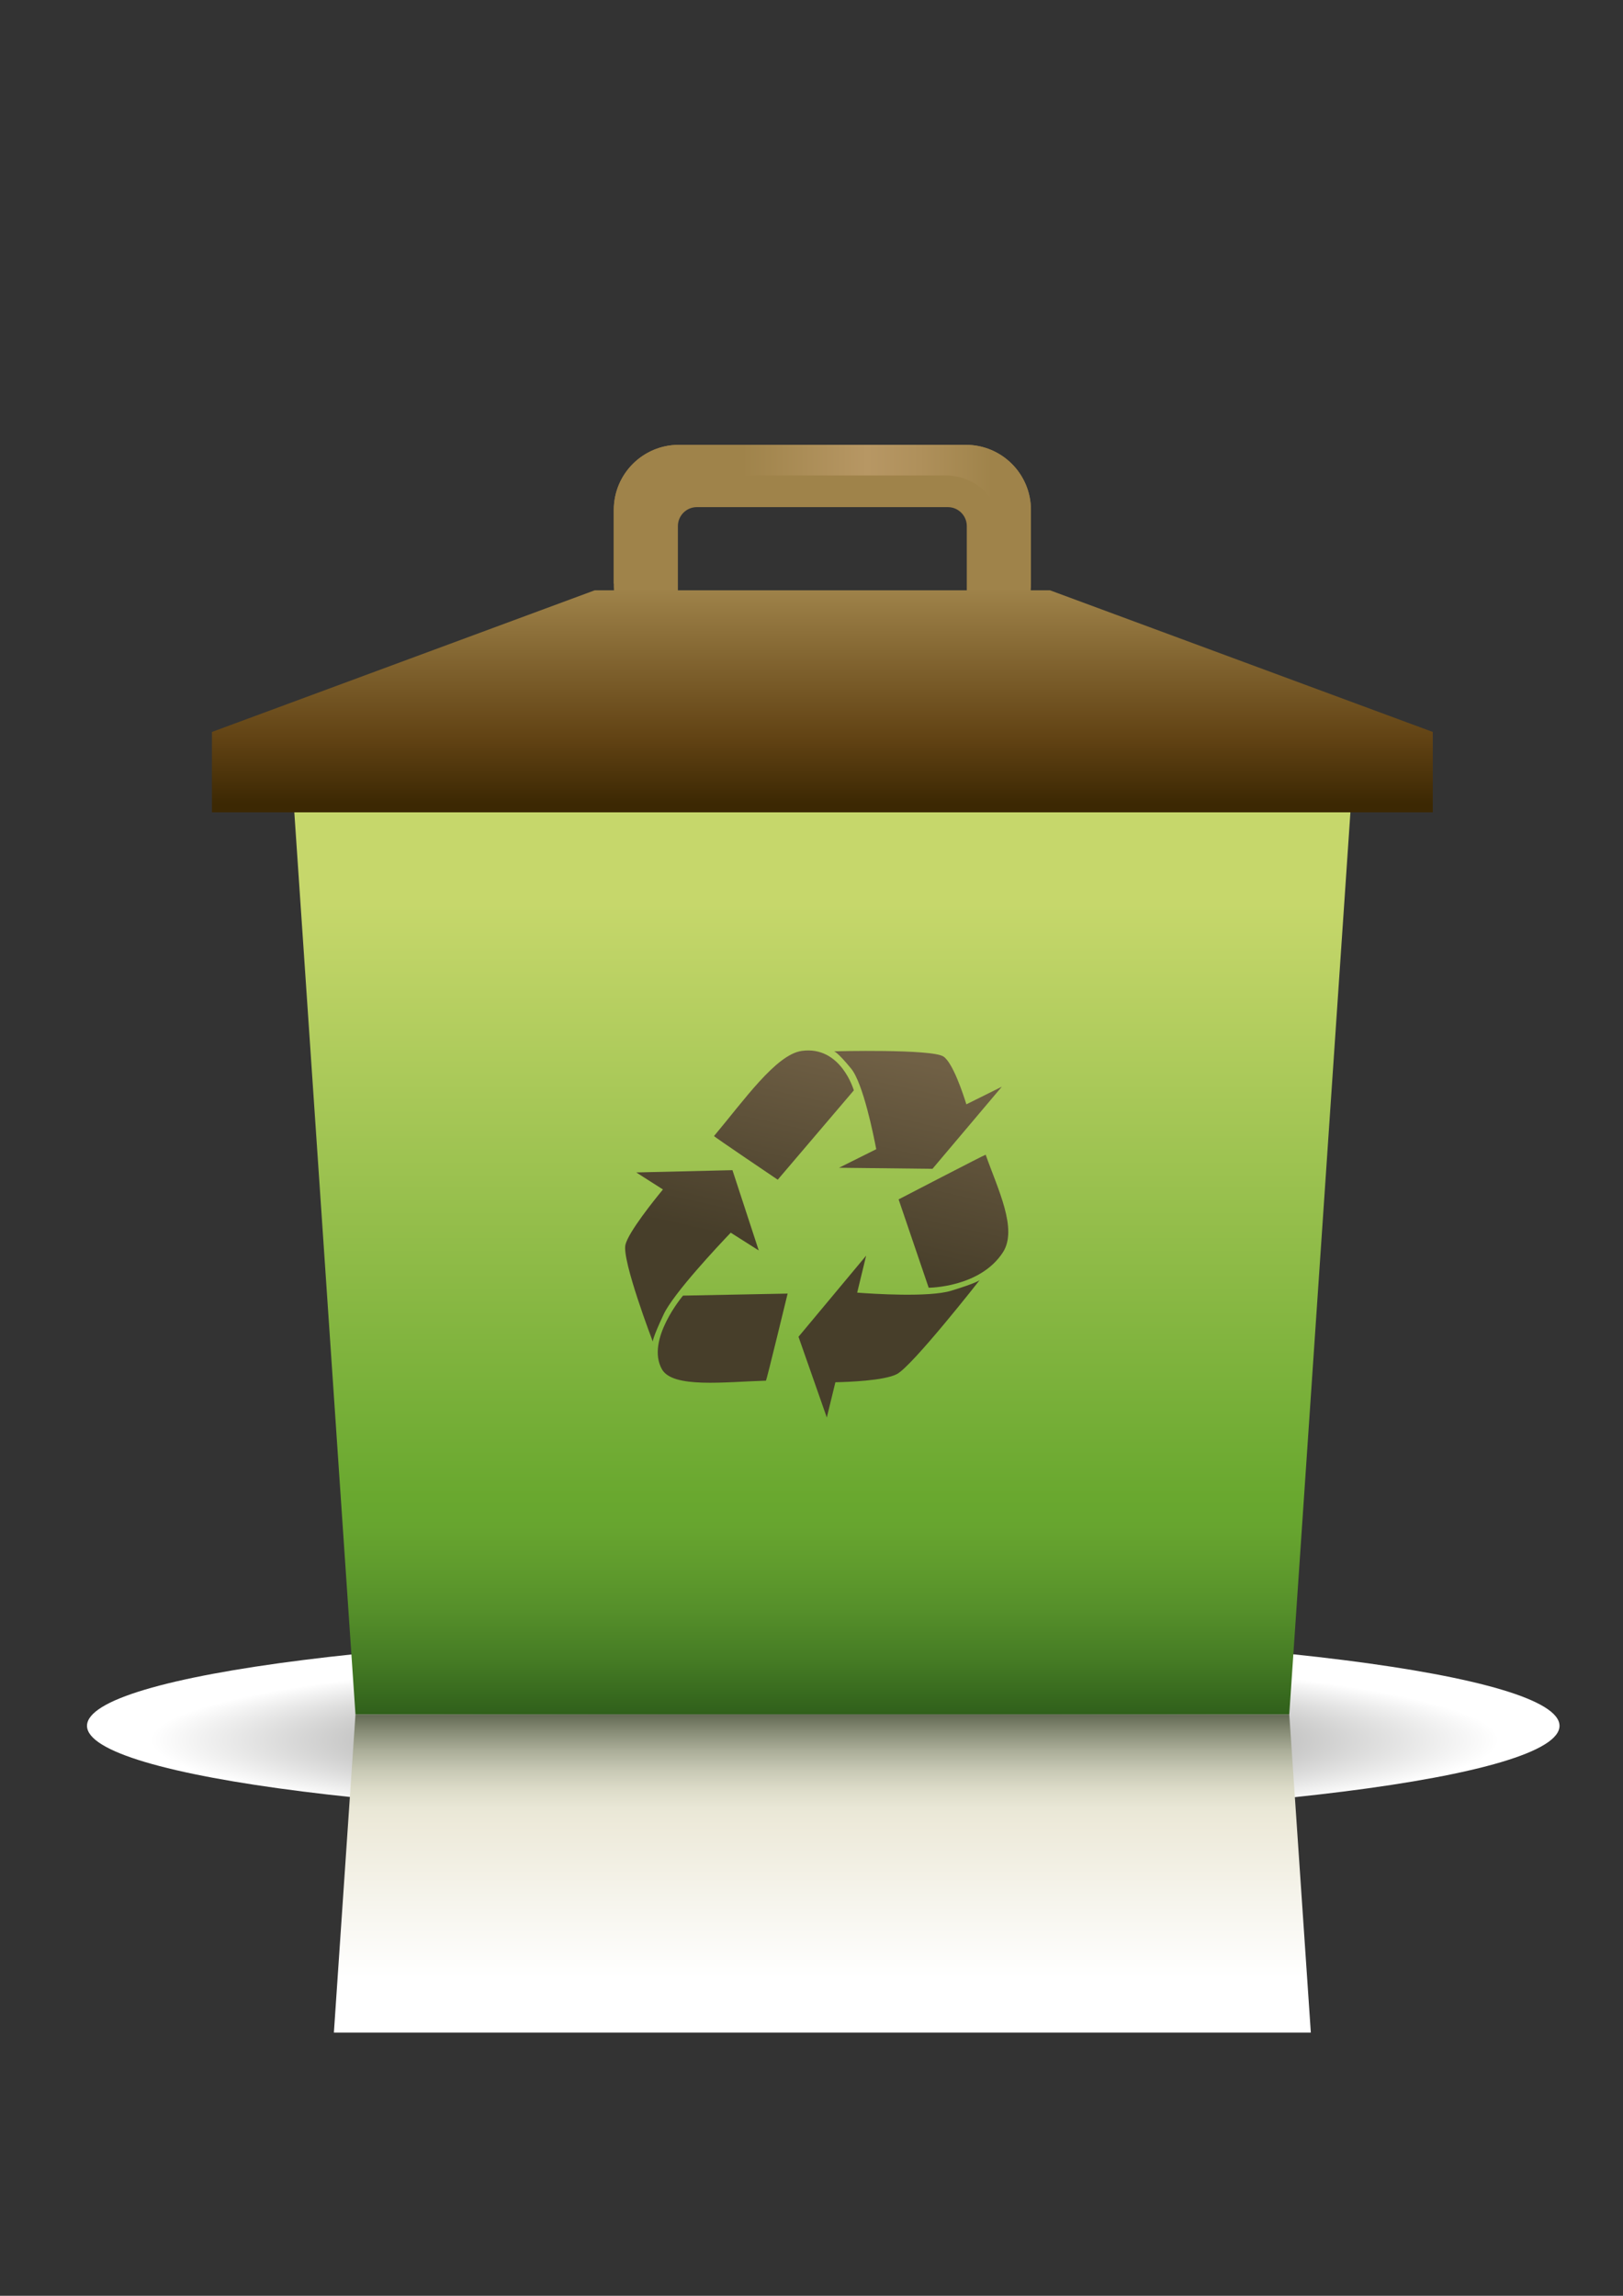
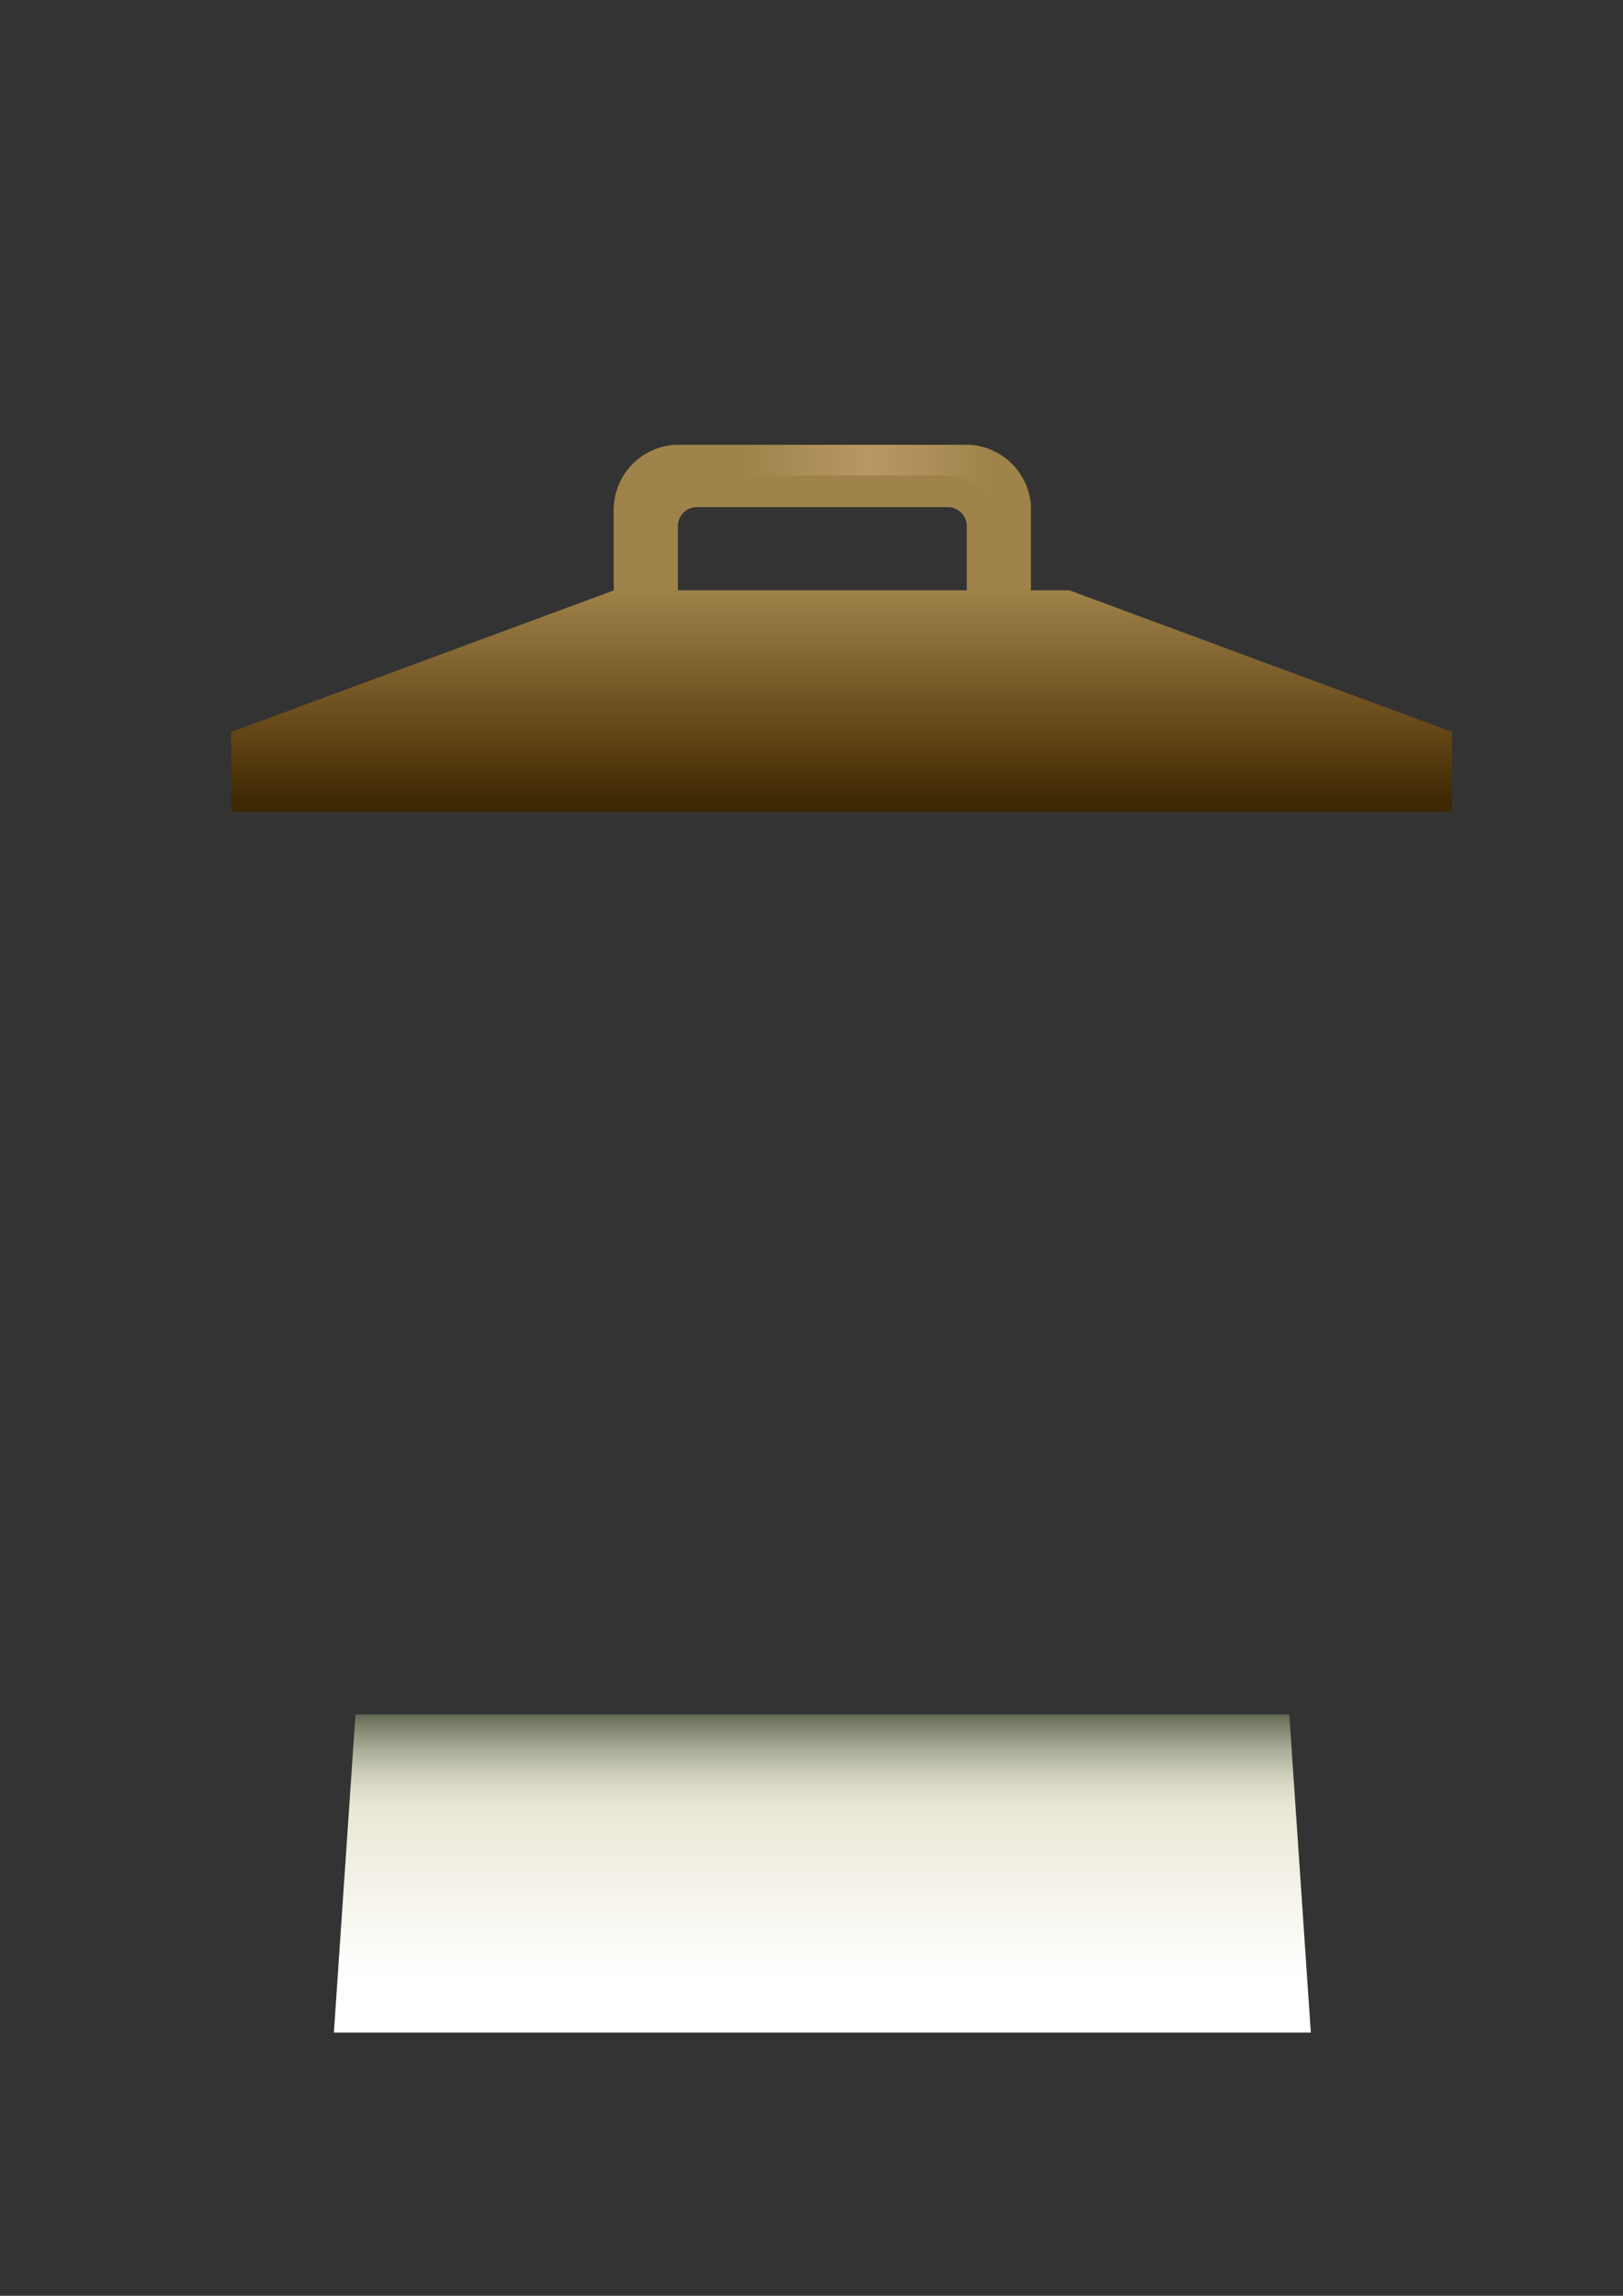
<svg xmlns="http://www.w3.org/2000/svg" width="595.28" height="841.89">
  <rect width="100%" height="100%" fill="#333333" stroke="none" />
  <defs>
    <radialGradient gradientUnits="userSpaceOnUse" gradientTransform="matrix(1.644, 0, 0, 0.208, -2534.28, -1995.51)" r="164.243" cy="12661.793" cx="1725.511" id="SVGID_11_">
      <stop stop-color="#706F6F" offset="0.104" />
      <stop stop-color="#8A8989" offset="0.281" />
      <stop stop-color="#A8A8A7" offset="0.478" />
      <stop stop-color="#FFFFFF" offset="0.916" />
    </radialGradient>
    <linearGradient y2="-0" x2="0.5" y1="1" x1="0.5" id="SVGID_12_">
      <stop stop-color="#305F1B" offset="0" />
      <stop stop-color="#30601B" offset="0.002" />
      <stop stop-color="#457B24" offset="0.06" />
      <stop stop-color="#558F2A" offset="0.115" />
      <stop stop-color="#609C2D" offset="0.166" />
      <stop stop-color="#67A52F" offset="0.209" />
      <stop stop-color="#69A82F" offset="0.242" />
      <stop stop-color="#C6D76B" offset="0.896" />
    </linearGradient>
    <linearGradient y2="-0" x2="0.5" y1="1" x1="0.5" id="SVGID_13_">
      <stop stop-color="#3C2803" offset="0.022" />
      <stop stop-color="#624314" offset="0.203" />
      <stop stop-color="#9F834A" offset="0.61" />
    </linearGradient>
    <linearGradient y2="0.5" x2="1" y1="0.5" x1="0" id="SVGID_14_">
      <stop stop-color="#9F834A" offset="0.309" />
      <stop stop-color="#B79764" offset="0.607" />
      <stop stop-color="#AF905B" offset="0.733" />
      <stop stop-color="#9F834A" offset="0.907" />
    </linearGradient>
    <linearGradient y2="0" x2="0.5" y1="1" x1="0.5" id="SVGID_15_">
      <stop stop-color="#FFFFFF" offset="0.17" />
      <stop stop-color="#EDEADA" offset="0.654" />
      <stop stop-color="#E9E7D6" offset="0.706" />
      <stop stop-color="#DDDCC9" offset="0.764" />
      <stop stop-color="#C8C9B5" offset="0.824" />
      <stop stop-color="#ABAE99" offset="0.886" />
      <stop stop-color="#878C76" offset="0.948" />
      <stop stop-color="#636A54" offset="1" />
    </linearGradient>
    <linearGradient y2="0.965" x2="0.386" y1="-0.038" x1="0.623" id="SVGID_23_">
      <stop stop-color="#706045" offset="0.051" />
      <stop stop-color="#473E2A" offset="0.601" />
    </linearGradient>
  </defs>
  <g>
    <title>Layer 1</title>
    <g id="svg_30">
      <g id="svg_13">
-         <path id="svg_14" d="m571.992,632.874c0,18.811 -120.917,34.073 -270.045,34.073c-149.153,0 -270.033,-15.262 -270.033,-34.073c0,-18.807 120.884,-34.098 270.033,-34.098c149.128,0.004 270.045,15.291 270.045,34.098z" fill="url(#SVGID_11_)" />
        <g id="svg_15">
-           <polygon id="svg_16" points="472.875,628.706 130.379,628.706 107.918,297.436 495.331,297.436 " fill="url(#SVGID_12_)" />
-           <path id="svg_17" d="m385.137,216.478l-7.087,0c0.025,-0.477 0.071,-0.947 0.071,-1.424l0,-28.057c0,-13.194 -10.686,-23.872 -23.868,-23.872l-105.257,0c-13.194,0 -23.872,10.682 -23.872,23.872l0,28.057c0,0.478 0.033,0.947 0.062,1.424l-7.079,0l-140.372,51.937l0,29.477l447.774,0l0,-29.477l-140.372,-51.937zm-136.499,-23.552c0,-3.844 3.122,-6.962 6.962,-6.962l92.038,0c3.836,0 6.962,3.118 6.962,6.962l0,23.548l-105.963,0l0,-23.548z" fill="url(#SVGID_13_)" />
+           <path id="svg_17" d="m385.137,216.478l-7.087,0c0.025,-0.477 0.071,-0.947 0.071,-1.424l0,-28.057c0,-13.194 -10.686,-23.872 -23.868,-23.872l-105.257,0c-13.194,0 -23.872,10.682 -23.872,23.872l0,28.057c0,0.478 0.033,0.947 0.062,1.424l-140.372,51.937l0,29.477l447.774,0l0,-29.477l-140.372,-51.937zm-136.499,-23.552c0,-3.844 3.122,-6.962 6.962,-6.962l92.038,0c3.836,0 6.962,3.118 6.962,6.962l0,23.548l-105.963,0l0,-23.548z" fill="url(#SVGID_13_)" />
          <path id="svg_18" d="m354.253,163.121l-105.257,0c-13.194,0 -23.872,10.682 -23.872,23.872l0,27.069l10.753,0l0,-19.197c0,-11.334 9.188,-20.509 20.513,-20.509l90.461,0c11.33,0 20.509,9.175 20.509,20.509l0,19.197l10.757,0l0,-27.069c0.004,-13.19 -10.682,-23.872 -23.864,-23.872z" fill="url(#SVGID_14_)" />
        </g>
        <polyline id="svg_19" points="480.784,745.376 472.875,628.706 130.379,628.706 122.461,745.376 " fill="url(#SVGID_15_)" />
      </g>
-       <path id="svg_28" d="m294.12,385.368c-9.453,1.27 -21.281,18.193 -32.234,31.225c-0.145,0.166 23.37,16.017 23.37,16.017l27.908,-32.761c0,0 -4.666,-16.412 -19.044,-14.481zm47.89,43.248l25.441,-30.112l-13.011,6.464c-1.196,-3.865 -4.932,-15.158 -8.374,-17.512c-4.168,-2.856 -40.155,-1.93 -40.155,-1.93s1.183,0.145 6.265,6.344c4.384,5.335 8.225,24.374 9.208,29.552l-13.647,6.805l34.272,0.39zm-91.494,46.499c0,0 -13.767,16.237 -7.743,26.99c3.957,7.07 22.955,4.646 38.166,4.201c0.203,-0.008 7.946,-31.939 7.946,-31.939l-38.37,0.747zm17.499,-23.079l10.271,6.518l-9.636,-29.444l-35.293,0.834l9.79,6.248c-3.222,3.903 -12.575,15.536 -13.746,20.231c-1.407,5.679 10.035,35.563 10.035,35.563s-0.212,-1.117 4.006,-10.064c3.637,-7.701 20.086,-25.192 24.574,-29.888zm93.508,-28.593c-0.054,-0.17 -31.935,16.383 -31.935,16.383l11.031,32.395c0,0 18.828,-0.008 27.223,-12.982c5.509,-8.515 -1.827,-23.058 -6.319,-35.796zm-12.654,49.882c-8.158,2.491 -28.879,1.129 -34.476,0.693l3.292,-13.563l-24.814,29.751l10.383,29.61l3.147,-12.928c4.513,-0.091 17.86,-0.56 22.539,-2.985c5.667,-2.923 30.374,-34.463 30.374,-34.463s-0.98,0.996 -10.446,3.886z" fill="url(#SVGID_23_)" />
    </g>
  </g>
</svg>